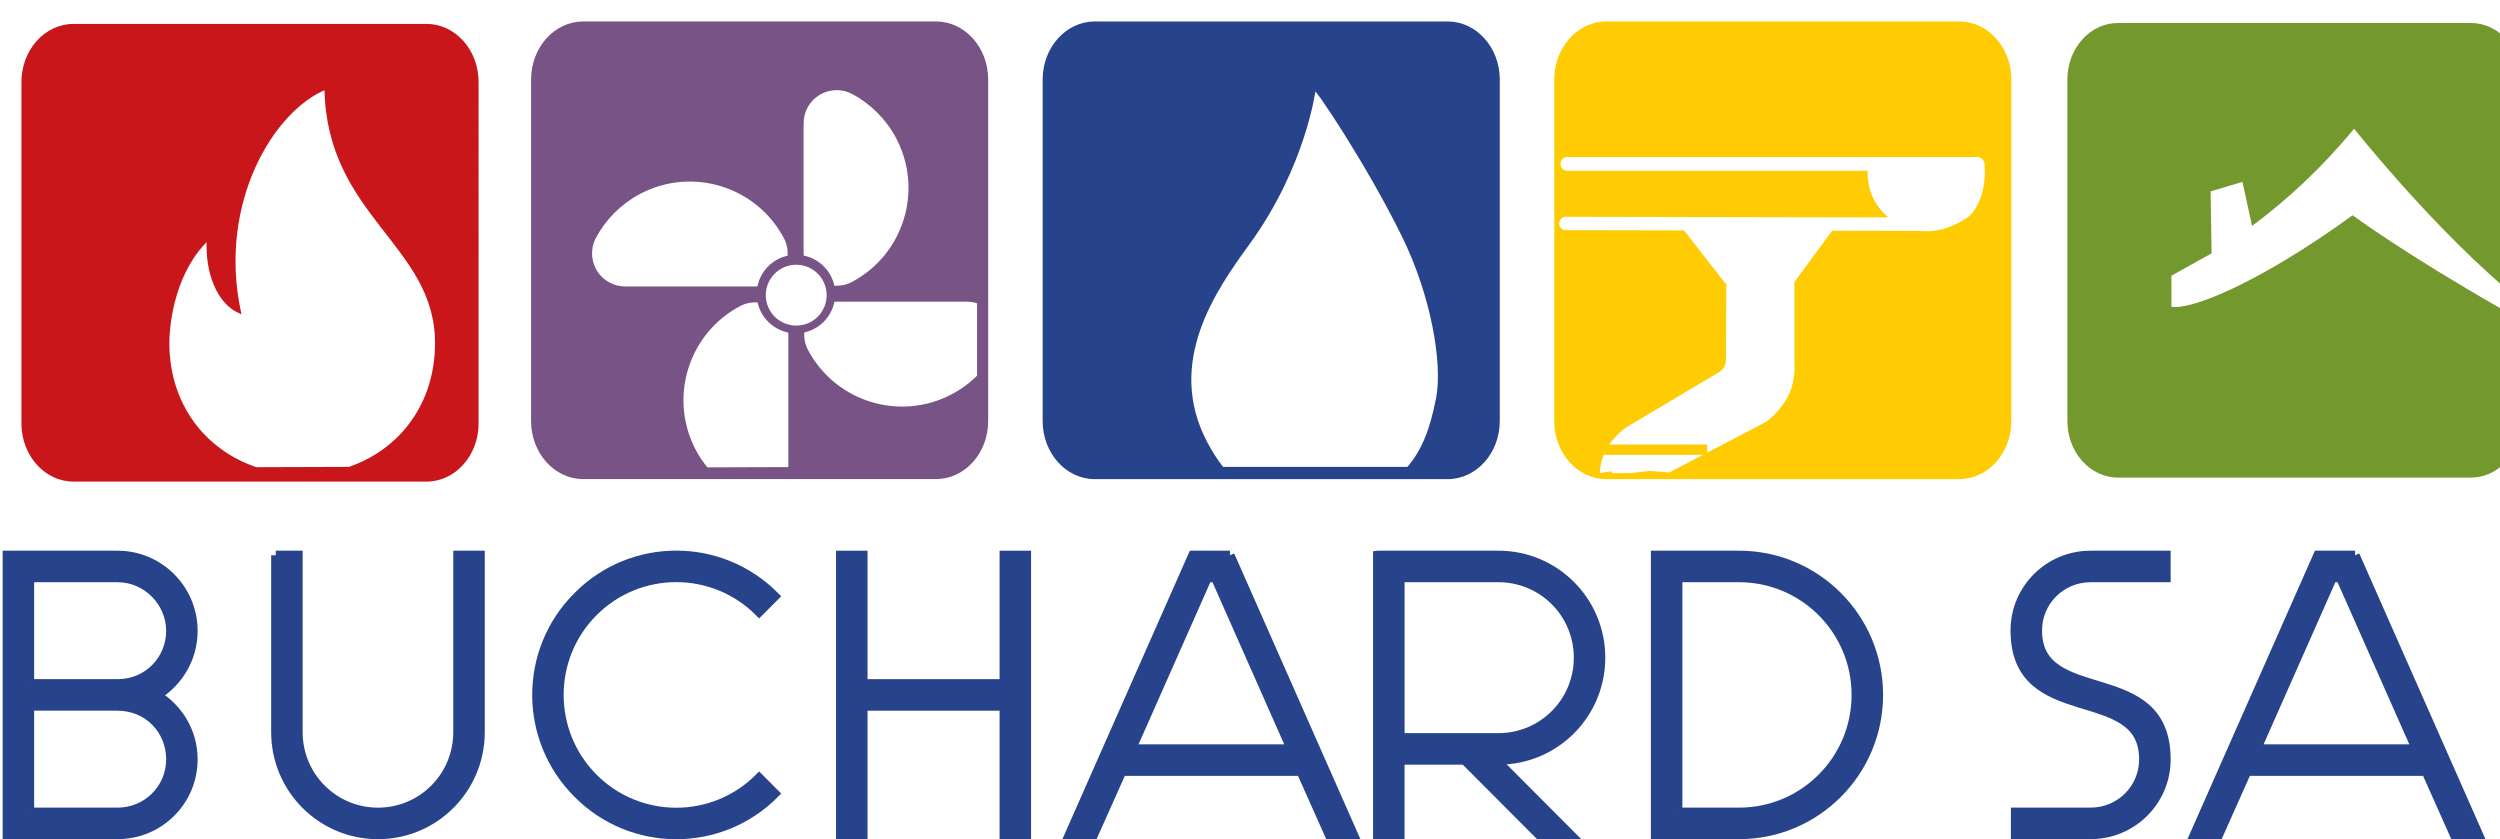
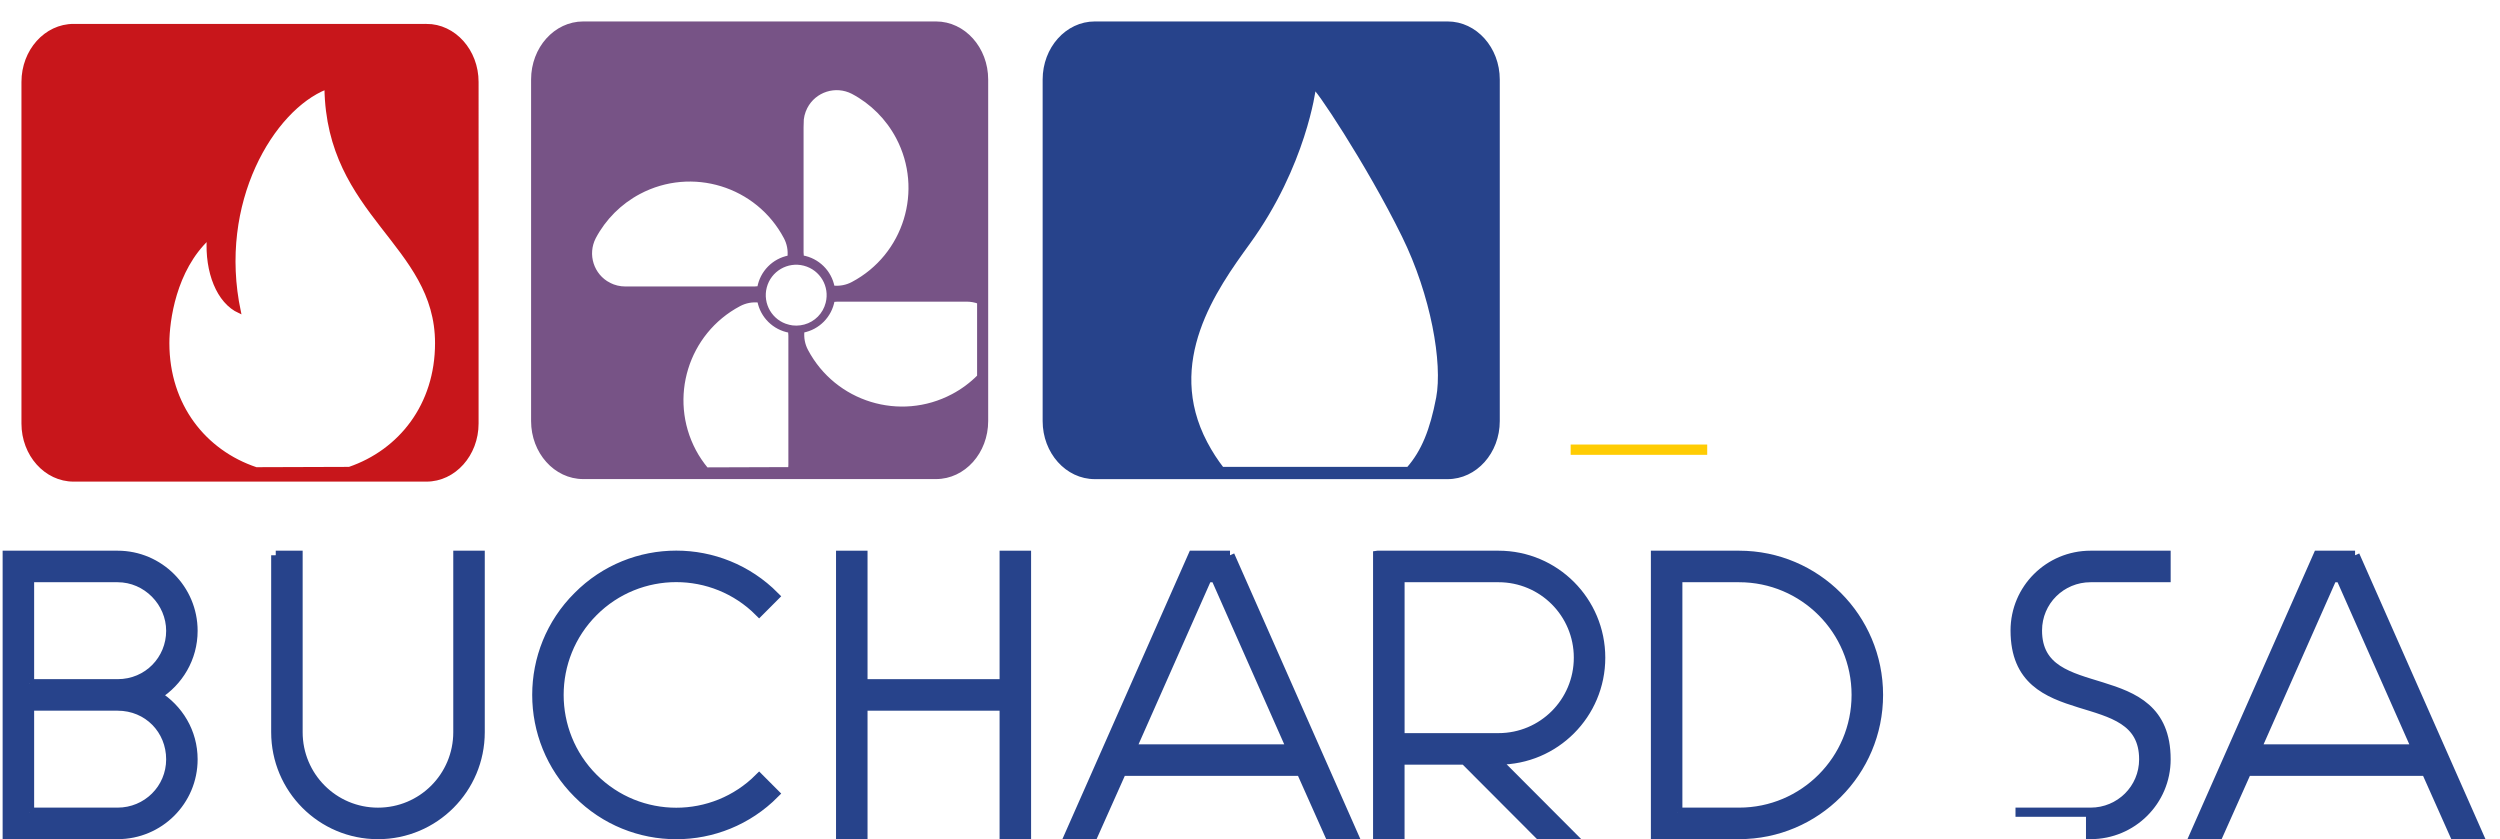
<svg xmlns="http://www.w3.org/2000/svg" id="Calque_2" viewBox="0 0 815.79 273.86">
  <defs>
    <style>.cls-1{filter:url(#drop-shadow-2);}.cls-1,.cls-2{fill:#ffcc03;stroke:#ffcc03;}.cls-1,.cls-2,.cls-3,.cls-4,.cls-5,.cls-6,.cls-7{stroke-miterlimit:10;}.cls-3{fill:none;}.cls-3,.cls-6{stroke:#fff;}.cls-8{stroke-width:3px;}.cls-8,.cls-7{fill:#27438b;stroke:#27438b;}.cls-4{fill:#775386;filter:url(#drop-shadow-5);stroke:#775386;}.cls-5{fill:#c8161b;filter:url(#drop-shadow-1);stroke:#c8161b;}.cls-6{fill:#fff;}.cls-9{fill:#73982d;filter:url(#drop-shadow-4);stroke-width:0px;}.cls-7{filter:url(#drop-shadow-3);}</style>
    <filter id="drop-shadow-1" filterUnits="userSpaceOnUse">
      <feOffset dx="7" dy="7" />
      <feGaussianBlur result="blur" stdDeviation="5" />
      <feFlood flood-color="#1d1d1b" flood-opacity=".3" />
      <feComposite in2="blur" operator="in" />
      <feComposite in="SourceGraphic" />
    </filter>
    <filter id="drop-shadow-2" filterUnits="userSpaceOnUse">
      <feOffset dx="7" dy="7" />
      <feGaussianBlur result="blur-2" stdDeviation="5" />
      <feFlood flood-color="#1d1d1b" flood-opacity=".3" />
      <feComposite in2="blur-2" operator="in" />
      <feComposite in="SourceGraphic" />
    </filter>
    <filter id="drop-shadow-3" filterUnits="userSpaceOnUse">
      <feOffset dx="7" dy="7" />
      <feGaussianBlur result="blur-3" stdDeviation="5" />
      <feFlood flood-color="#1d1d1b" flood-opacity=".3" />
      <feComposite in2="blur-3" operator="in" />
      <feComposite in="SourceGraphic" />
    </filter>
    <filter id="drop-shadow-4" filterUnits="userSpaceOnUse">
      <feOffset dx="7" dy="7" />
      <feGaussianBlur result="blur-4" stdDeviation="5" />
      <feFlood flood-color="#1d1d1b" flood-opacity=".3" />
      <feComposite in2="blur-4" operator="in" />
      <feComposite in="SourceGraphic" />
    </filter>
    <filter id="drop-shadow-5" filterUnits="userSpaceOnUse">
      <feOffset dx="7" dy="7" />
      <feGaussianBlur result="blur-5" stdDeviation="5" />
      <feFlood flood-color="#1d1d1b" flood-opacity=".3" />
      <feComposite in2="blur-5" operator="in" />
      <feComposite in="SourceGraphic" />
    </filter>
  </defs>
  <g id="Calque_1-2">
-     <path class="cls-6" d="m129.19,5.07H20.21c-8.63,0-15.63,7.85-15.63,17.51v105.69c0,9.66,5.65,17.88,14.28,17.88l57.73-.19c-16.82-5.62-28.82-20.7-28.82-40.98,0-7.28,2.18-23.84,13.2-34.19-.66,10.96,3.17,20.77,10.13,23.94-7.6-35.84,11.02-66.2,28.27-73.01.6,41.7,36.09,50.85,36.09,83.27,0,20.16-11.87,35.19-28.53,40.88l22.25-.07c8.63,0,15.62-7.84,15.62-17.51V22.57c0-9.66-6.99-17.51-15.62-17.51Z" />
    <path class="cls-5" d="m132.15,1.3H17.02C7.89,1.3.5,9.56.5,19.75v111.45c0,10.18,7.39,18.46,16.52,18.46h115.13c9.12,0,16.52-8.28,16.52-18.46V19.75c0-10.19-7.4-18.46-16.52-18.46Zm-25.21,144.55l-30.35.1c-16.82-5.62-28.82-20.7-28.82-40.98,0-7.28,2.18-23.84,13.2-34.19-.66,10.96,3.17,20.77,10.13,23.94-7.6-35.84,11.02-66.2,28.27-73.01.6,41.7,36.09,50.85,36.09,83.27,0,20.16-11.87,35.19-28.53,40.88Z" />
-     <path class="cls-1" d="m632.33.5h-115.14c-9.12,0-16.51,8.27-16.51,18.46v111.43c0,10.19,7.39,18.46,16.51,18.46h115.14c9.12,0,16.5-8.27,16.5-18.46V18.96c0-10.19-7.39-18.46-16.5-18.46Zm7.3,57.56c-1.29,3.37-2.95,5.15-3.61,5.76-.08.08-6.28,5.15-14.47,5.15-.78,0-1.57-.04-2.37-.12l-28.08-.06-12.07,16.43v25.84c.08.85.43,5.68-1.66,10.52-2.24,5.2-7.25,9.12-7.46,9.29l-.2.14-31.9,16.68-6.44-.52-6.56.74h-6.41c0-.19.03-.37.03-.55l-3.87.55c0-11.32,10.13-16.74,11.23-17.3l27.92-16.62c1.23-.73,2-2.08,2.01-3.51l.09-24.55h-.09l-13.43-17.25-38.37-.08c-1.47,0-2.65-1.2-2.65-2.68,0-1.48,1.19-2.68,2.66-2.68l103.94.21c-5.04-4.79-5.95-10.64-5.95-14.22h-97.48c-1.51,0-2.73-1.23-2.73-2.75s1.22-2.75,2.73-2.75h133.8c1.1,0,2.04.66,2.47,1.6h.28s.08.95.08.95c.37,4.34-.11,8.3-1.43,11.76Z" />
-     <path class="cls-3" d="m474.1,125.56V23.32c.65-14.6-3.92-16.25-15.77-15.79h-99.08c-8.72,0-15.77,7.07-15.77,15.79v102.25c0,8.73,7.05,15.79,15.77,15.79l28.89,1.67c-1.86-2.3-2.09-5.8-3.78-8.89-13.9-25.46,5.16-49.24,16.05-63.69,18.4-24.43,21.46-48.55,21.46-48.55-.26-1.93,17.38,23.38,29.05,46.28,9.53,18.64,14.61,39.41,12.48,50.35-2.01,10.15-3.75,19.39-8.59,24.72l3.53-1.89c5.48-.51,17.15,3.99,15.77-15.79Z" />
    <path class="cls-7" d="m465.38.5h-115.13c-9.13,0-16.52,8.27-16.52,18.46v111.44c0,10.19,7.4,18.45,16.52,18.45h115.13c9.12,0,16.52-8.26,16.52-18.45V18.96c0-10.19-7.41-18.46-16.52-18.46Zm-3.24,122.31c-2.01,10.54-4.82,17.51-9.66,23.04h-60.63c-1.86-2.38-3.67-5.14-5.36-8.34-13.9-26.42,3.02-50.23,13.92-65.23,18.4-25.35,21.46-50.37,21.46-50.37-.26-2,17.38,24.26,29.05,48.02,9.53,19.34,13.36,41.54,11.22,52.89Z" />
-     <path class="cls-9" d="m799.27.5h-115.13c-9.12,0-16.52,8.26-16.52,18.45v111.44c0,10.19,7.4,18.46,16.52,18.46h115.13c9.12,0,16.52-8.26,16.52-18.46V18.95c0-10.19-7.39-18.45-16.52-18.45Zm10.03,89.49v3.83c-32.08-18.3-48.6-30.58-48.6-30.58-31.52,22.85-53.36,31.06-59.14,29.83v-10.05s-3.63,1.93,13.11-7.36l-.32-20.2,10.4-3.12,3.13,14.38c11.21-8.33,22.6-18.73,33.3-31.73,0,0,22.76,28.82,48.13,50.99v4.02Z" />
    <path class="cls-8" d="m2.36,181.2h36.02c13.58,0,24.61,11.06,24.61,24.66,0,8.87-4.72,16.65-11.76,21.02,7.04,4.37,11.76,12.03,11.76,20.9,0,13.61-11.03,24.55-24.61,24.55H2.36v-91.13Zm7.28,41.92h28.74c9.94,0,17.34-7.9,17.34-17.26s-7.76-17.37-17.34-17.37H9.64v34.63Zm0,41.92h28.74c9.58,0,17.34-7.66,17.34-17.26s-7.4-17.37-17.34-17.37H9.64v34.63Z" />
    <path class="cls-8" d="m89.98,181.2h7.28v57.72c0,14.45,11.64,26.13,26.08,26.13s26.07-11.67,26.07-26.13v-57.72h7.28v57.72c0,18.47-14.92,33.42-33.35,33.42s-33.35-14.95-33.35-33.42v-57.72Z" />
    <path class="cls-8" d="m252.81,258.96c-17.7,17.86-46.57,17.86-64.27,0-17.83-17.74-17.83-46.66,0-64.39,17.7-17.86,46.57-17.86,64.27,0l-5.09,5.1c-14.92-14.95-39.18-14.95-54.1,0-14.92,14.94-14.92,39.24,0,54.19,14.92,14.95,39.18,14.95,54.1,0l5.09,5.1Z" />
    <path class="cls-8" d="m327.68,230.41h-46.09v41.92h-7.28v-91.13h7.28v41.92h46.09v-41.92h7.28v91.13h-7.28v-41.92Z" />
    <path class="cls-8" d="m401.36,181.2l40.26,91.13h-7.88l-9.21-20.66h-58.46l-9.22,20.66h-7.88l40.27-91.13h12.13Zm-32.14,63.19h52.15l-24.74-55.89h-2.66l-24.75,55.89Z" />
    <path class="cls-8" d="m449.56,181.2h39.42c18.44,0,33.35,14.95,33.35,33.41s-14.92,33.41-33.35,33.41h-.85l24.25,24.31h-10.19l-24.25-24.31h-21.11v24.31h-7.28v-91.13Zm7.28,59.53h32.14c14.43,0,26.08-11.66,26.08-26.12s-11.65-26.12-26.08-26.12h-32.14v52.24Z" />
    <path class="cls-8" d="m540.21,181.2h27.29c25.11,0,45.48,20.41,45.48,45.56s-20.37,45.57-45.48,45.57h-27.29v-91.13Zm7.28,83.84h20.01c21.1,0,38.2-17.13,38.2-38.28s-17.1-38.27-38.2-38.27h-20.01v76.55Z" />
-     <path class="cls-8" d="m657.69,265.04h24.5c9.58,0,17.34-7.66,17.34-17.26,0-25.52-41.96-9.48-41.96-42.04,0-13.61,11.04-24.54,24.62-24.54h24.63v7.29h-24.63c-9.58,0-17.34,7.66-17.34,17.25,0,25.51,41.97,9.48,41.97,42.04,0,13.61-11.04,24.55-24.63,24.55h-24.5v-7.29Z" />
+     <path class="cls-8" d="m657.69,265.04h24.5c9.58,0,17.34-7.66,17.34-17.26,0-25.52-41.96-9.48-41.96-42.04,0-13.61,11.04-24.54,24.62-24.54h24.63v7.29h-24.63c-9.58,0-17.34,7.66-17.34,17.25,0,25.51,41.97,9.48,41.97,42.04,0,13.61-11.04,24.55-24.63,24.55v-7.29Z" />
    <path class="cls-8" d="m768.49,181.2l40.26,91.13h-7.88l-9.21-20.66h-58.46l-9.22,20.66h-7.88l40.27-91.13h12.13Zm-32.14,63.19h52.15l-24.74-55.89h-2.67l-24.75,55.89Z" />
    <path class="cls-4" d="m298.44.5h-115.12c-9.13,0-16.52,8.26-16.52,18.46v111.42c0,10.19,7.4,18.45,16.52,18.45h115.12c9.12,0,16.52-8.25,16.52-18.45V18.96c0-10.19-7.4-18.46-16.52-18.46Zm-43.72,32.77c0-1.82.43-3.61,1.26-5.23,2.86-5.55,9.68-7.72,15.23-4.86,6.23,3.3,11.33,8.4,14.64,14.64,9.11,17.2,2.56,38.53-14.64,47.64-1.95,1.04-4.17,1.46-6.36,1.22-.96-5.06-4.96-8.98-10.03-9.86-.06-.48-.09-.96-.1-1.44v-42.11Zm-62.9,52.45c-5.55-2.86-7.72-9.68-4.86-15.23,3.3-6.23,8.4-11.33,14.64-14.64,17.2-9.11,38.53-2.56,47.64,14.64,1.04,1.95,1.46,4.17,1.22,6.36-5.06.96-8.98,4.96-9.86,10.03-.48.06-.96.09-1.44.1h-42.11c-1.82,0-3.61-.43-5.23-1.26Zm58.94,58.93c0,.43-.03.85-.07,1.27l-27.09.09c-1.51-1.83-2.85-3.8-3.97-5.91-9.11-17.2-2.56-38.53,14.64-47.65,1.95-1.04,4.17-1.46,6.36-1.22.96,5.06,4.96,8.98,10.03,9.86.06.48.09.96.1,1.44v42.11Zm-.57-45.24c-5.58-1.45-8.92-7.15-7.47-12.72,1.45-5.58,7.15-8.92,12.72-7.47,5.58,1.45,8.92,7.15,7.47,12.72-.92,3.62-3.72,6.47-7.33,7.44-1.76.48-3.62.5-5.39.04Zm62.17,16.36c-2.48,2.5-5.34,4.63-8.49,6.29-17.2,9.11-38.53,2.56-47.65-14.64-1.04-1.95-1.46-4.17-1.22-6.36,5.06-.96,8.98-4.96,9.86-10.03.48-.06.96-.09,1.44-.1h42.11c1.35,0,2.68.23,3.93.69v24.14Z" />
    <rect class="cls-2" x="513.03" y="145.56" width="43.56" height="2.36" />
  </g>
</svg>